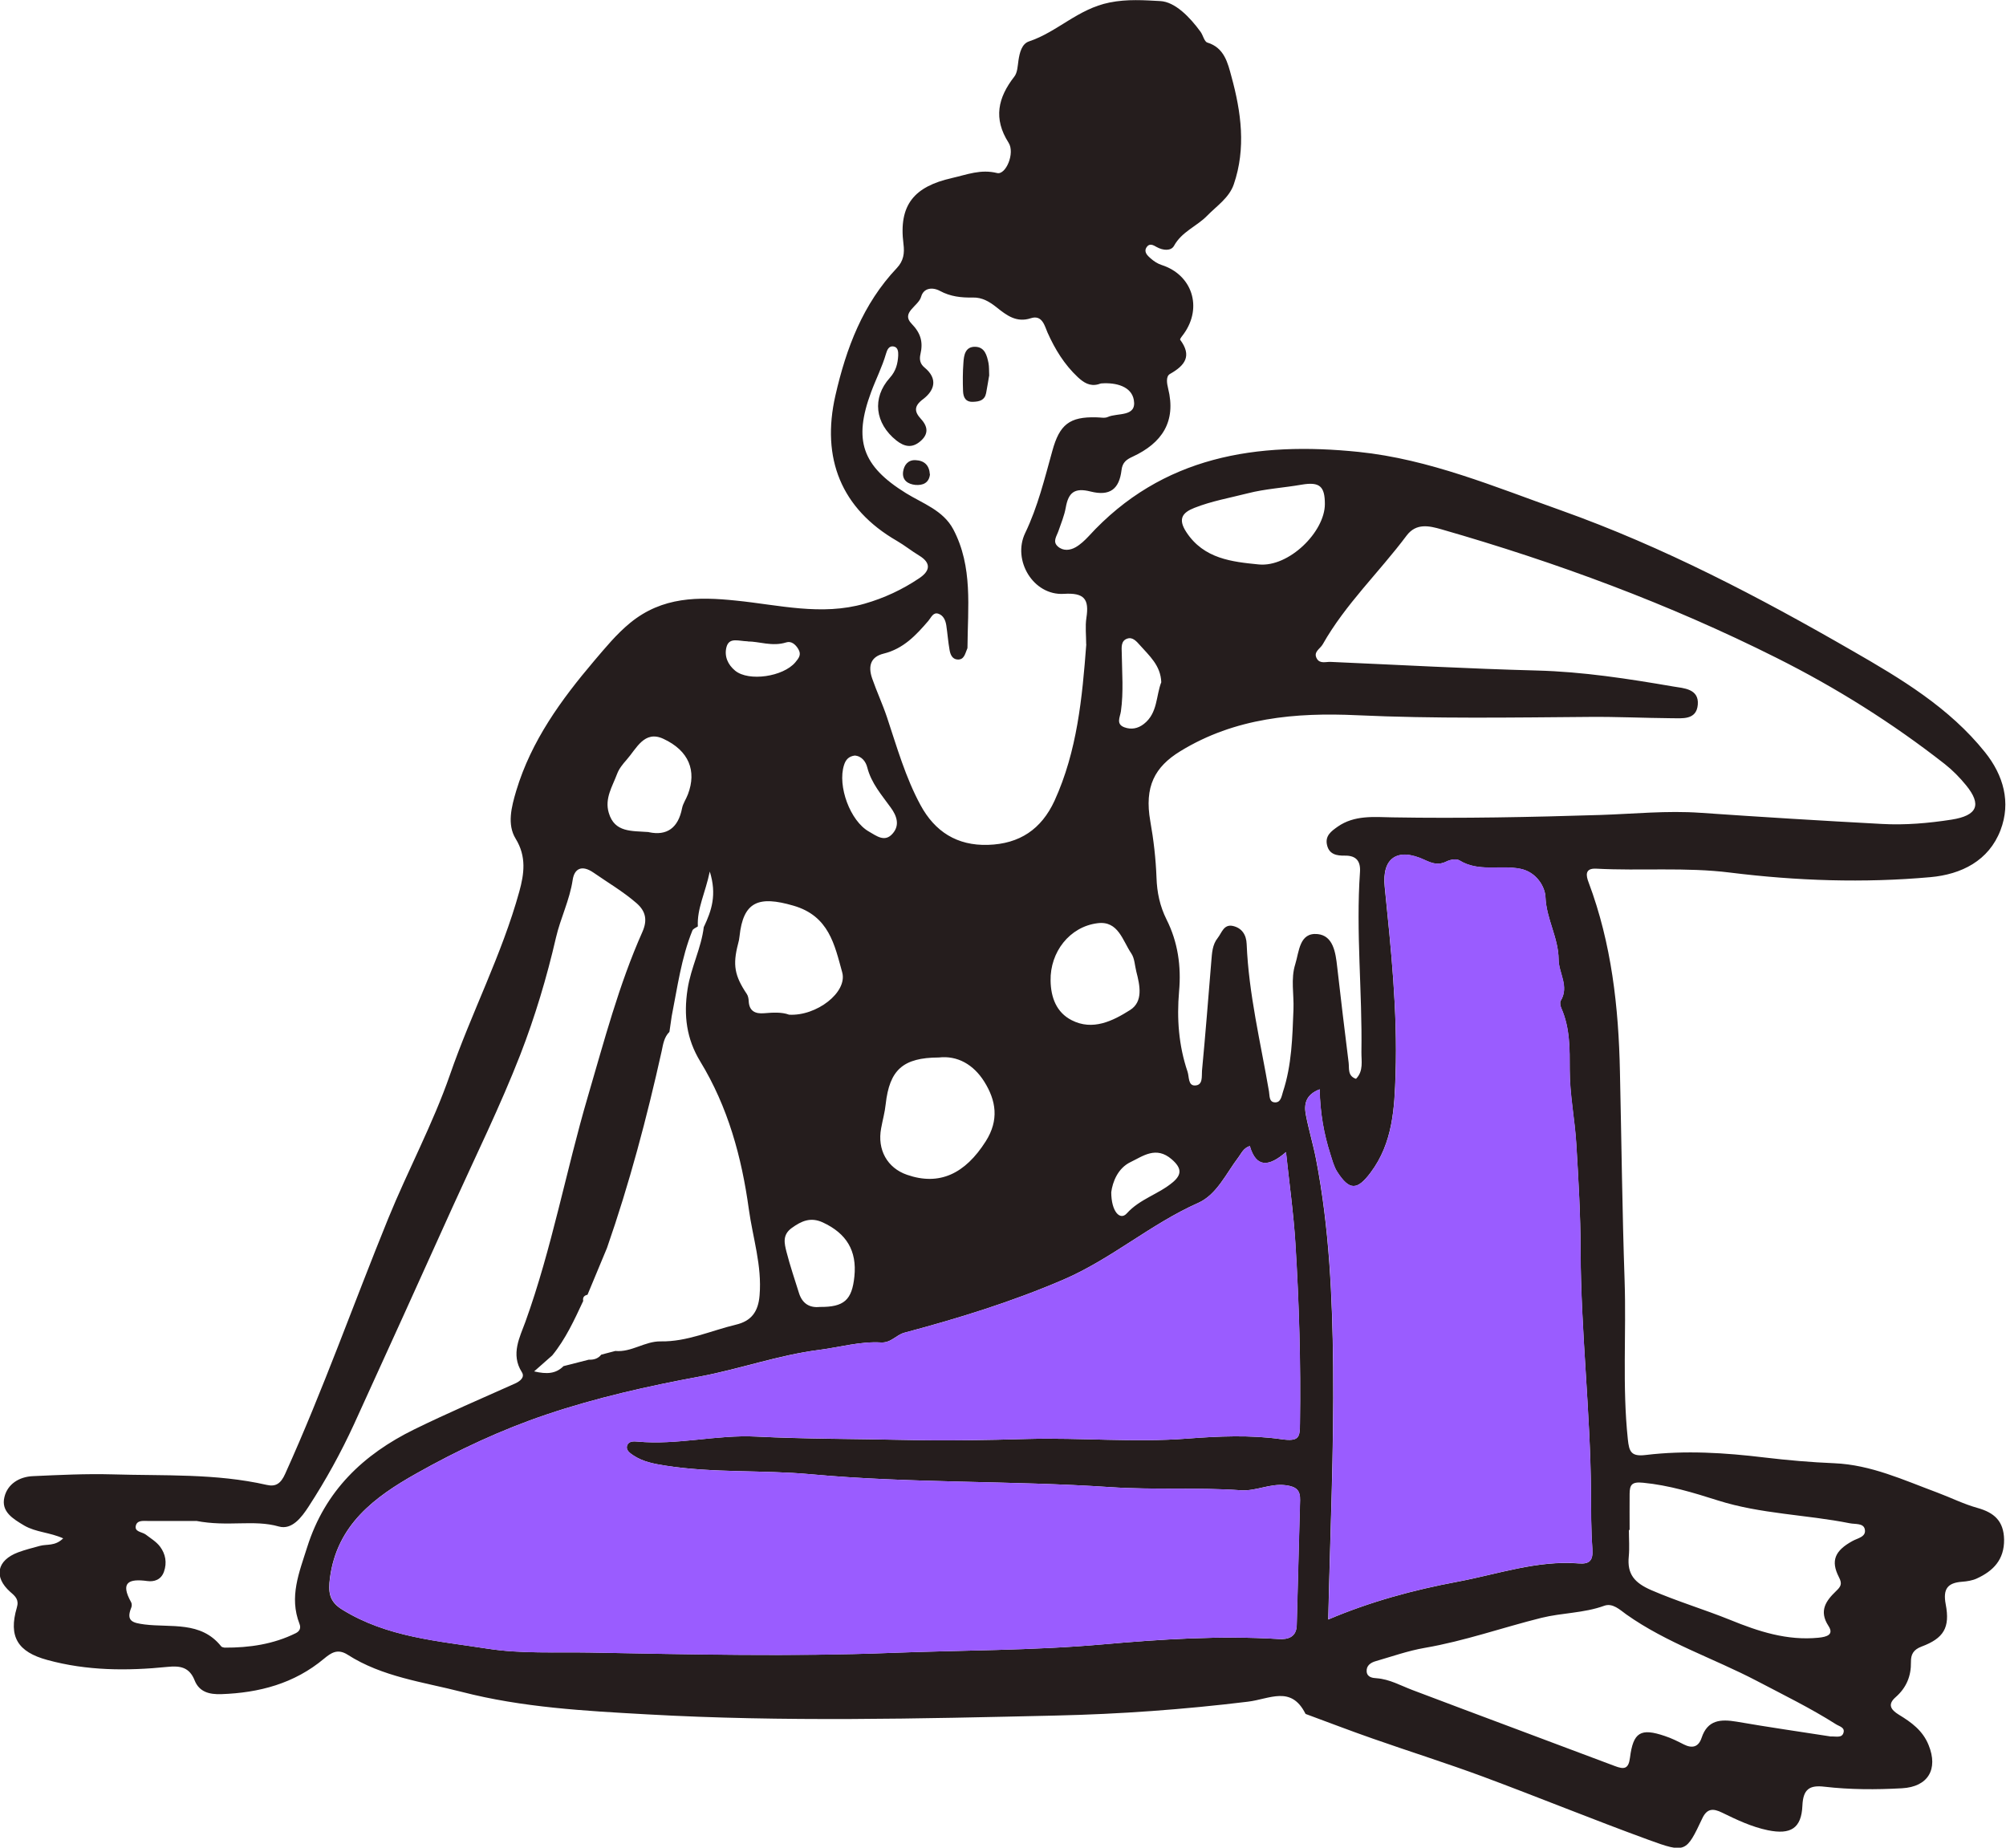
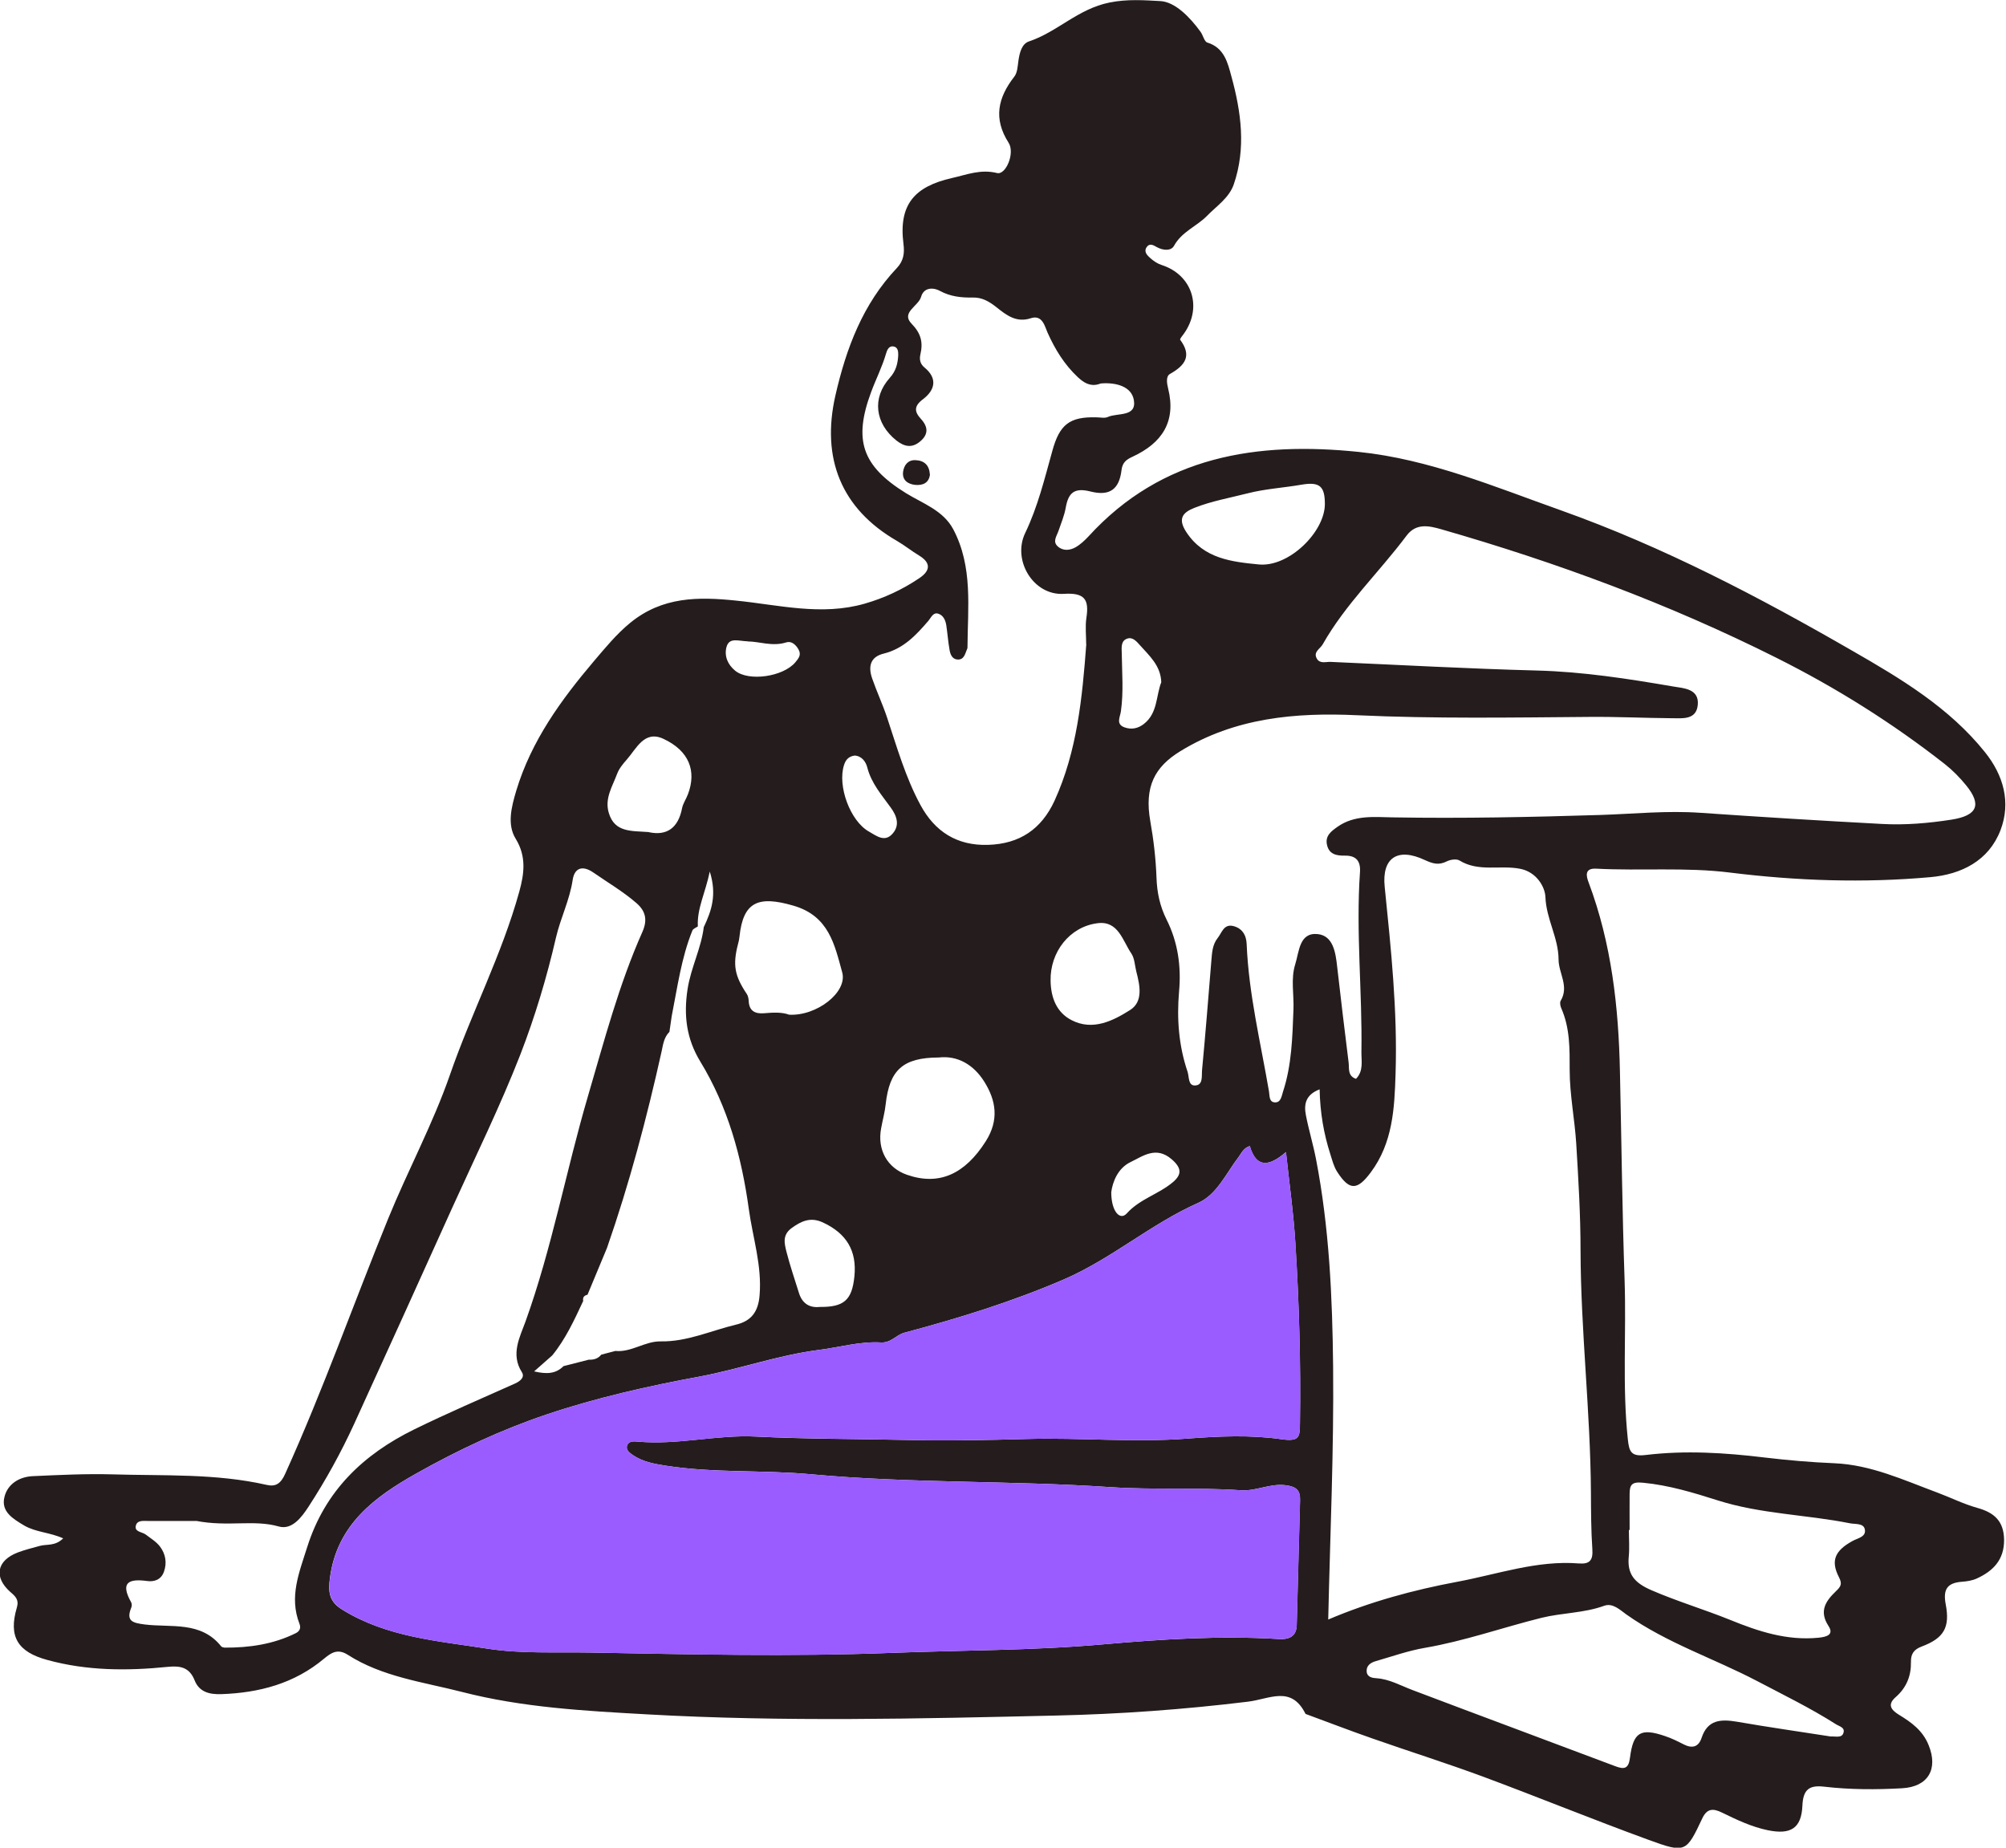
<svg xmlns="http://www.w3.org/2000/svg" width="266" height="245" viewBox="0 0 266 245" fill="none">
  <g>
    <path d="M8.408 203.995C6.587 203.17 4.766 203.186 3.214 202.282C1.726 201.394 0.111 200.443 0.586 198.508C0.998 196.78 2.549 195.813 4.354 195.733C7.854 195.575 11.385 195.4 14.884 195.496C21.725 195.702 28.597 195.353 35.358 196.891C36.577 197.176 37.242 196.701 37.812 195.432C42.832 184.333 46.885 172.852 51.477 161.578C54.09 155.172 57.399 149.036 59.664 142.519C62.498 134.321 66.552 126.583 68.863 118.211C69.497 115.896 69.845 113.596 68.373 111.202C67.217 109.315 67.818 107 68.452 104.859C70.447 98.231 74.405 92.793 78.791 87.623C80.296 85.863 81.721 84.103 83.573 82.581C87.849 79.092 92.615 79.124 97.555 79.632C103.255 80.202 108.908 81.693 114.656 80.044C117.253 79.299 119.66 78.173 121.876 76.682C123.286 75.747 123.571 74.684 121.861 73.654C120.863 73.051 119.945 72.306 118.931 71.719C111.537 67.454 108.877 60.762 110.777 52.438C112.218 46.142 114.419 40.307 118.915 35.55C119.818 34.599 119.961 33.584 119.802 32.347C119.137 27.13 121.259 24.736 126.215 23.61C128.258 23.15 130.031 22.405 132.216 22.944C133.372 23.23 134.623 20.296 133.736 18.917C131.694 15.714 132.327 12.955 134.496 10.164C134.924 9.625 134.94 8.753 135.051 8.007C135.209 6.961 135.494 5.803 136.46 5.486C140.213 4.233 142.936 1.173 147.132 0.333C149.476 -0.143 151.772 0.031 153.846 0.142C155.825 0.238 157.804 2.299 159.198 4.218C159.53 4.677 159.689 5.518 160.1 5.645C162.349 6.327 162.808 8.356 163.283 10.116C164.582 14.841 165.247 19.662 163.6 24.451C162.982 26.242 161.32 27.321 160.053 28.621C158.691 30.016 156.712 30.714 155.683 32.585C155.287 33.315 154.21 33.219 153.387 32.76C152.943 32.506 152.437 32.205 152.057 32.76C151.613 33.394 152.152 33.885 152.563 34.25C152.991 34.63 153.498 34.964 154.036 35.138C158.089 36.438 159.483 40.751 156.981 44.255C156.791 44.509 156.427 44.953 156.49 45.048C158.089 47.189 157.139 48.458 155.144 49.583C154.574 49.9 154.733 50.836 154.891 51.486C155.999 55.91 154.083 58.748 150.188 60.556C149.396 60.921 148.842 61.285 148.716 62.332C148.415 64.869 147.164 65.82 144.599 65.17C142.461 64.631 141.669 65.329 141.321 67.311C141.131 68.373 140.703 69.388 140.355 70.403C140.118 71.101 139.532 71.814 140.276 72.464C140.973 73.083 141.891 72.988 142.635 72.559C143.269 72.195 143.839 71.656 144.345 71.117C154.115 60.413 166.719 58.542 180.162 59.922C189.536 60.889 198.198 64.552 207.002 67.676C220.572 72.512 233.255 79.156 245.653 86.307C252.034 89.97 258.479 93.823 263.213 99.738C265.668 102.798 266.681 106.397 265.272 110.076C263.72 114.135 260.078 115.943 255.977 116.308C247.126 117.101 238.258 116.799 229.439 115.705C223.517 114.96 217.579 115.499 211.657 115.182C210.137 115.103 210.295 116.086 210.659 117.021C213.699 125.124 214.634 133.544 214.808 142.122C215.014 151.335 215.109 160.548 215.425 169.76C215.663 176.785 215.109 183.809 215.853 190.834C216.027 192.483 216.28 193.165 218.228 192.927C223.485 192.293 228.742 192.626 233.983 193.26C237.055 193.624 240.143 193.894 243.23 194.021C248.107 194.227 252.43 196.257 256.88 197.906C258.669 198.572 260.395 199.444 262.232 199.951C264.432 200.57 265.699 201.68 265.747 204.137C265.778 206.817 264.306 208.308 262.121 209.307C261.535 209.576 260.822 209.687 260.173 209.735C258.241 209.877 257.624 210.702 258.004 212.716C258.605 215.824 257.735 217.235 254.805 218.329C253.713 218.741 253.38 219.376 253.396 220.375C253.428 222.246 252.794 223.784 251.369 225.036C250.277 225.988 250.688 226.685 251.797 227.367C253.443 228.366 254.964 229.46 255.739 231.395C257.038 234.582 255.676 236.929 252.208 237.119C248.788 237.309 245.352 237.309 241.932 236.913C239.953 236.675 239.098 237.23 239.003 239.418C238.876 242.431 237.451 243.303 234.427 242.685C232.273 242.241 230.31 241.305 228.362 240.354C227.143 239.751 226.351 239.799 225.733 241.099C223.596 245.618 223.533 245.761 218.592 243.953C211.245 241.273 203.993 238.308 196.662 235.581C191.816 233.789 186.876 232.235 181.999 230.523C179.086 229.508 176.204 228.398 173.322 227.336C173.243 227.304 173.132 227.288 173.1 227.225C171.2 223.451 168.366 225.29 165.468 225.639C157.013 226.67 148.526 227.288 139.975 227.478C121.924 227.891 103.857 228.335 85.822 227.32C77.572 226.86 69.275 226.416 61.231 224.339C56.101 223.023 50.686 222.357 46.094 219.407C44.748 218.551 43.877 219.185 42.974 219.931C39.016 223.245 34.361 224.466 29.325 224.64C27.789 224.687 26.427 224.37 25.81 222.816C25.113 221.056 23.894 220.85 22.2 221.025C16.848 221.564 11.527 221.548 6.27 220.105C2.359 219.043 1.093 217.029 2.233 213.16C2.549 212.113 2.043 211.669 1.362 211.083C-0.871 209.1 -0.427 206.896 2.407 205.834C3.341 205.485 4.323 205.247 5.289 204.978C6.207 204.724 7.3 205.041 8.361 203.995H8.408ZM93.359 122.857C94.341 120.763 95.085 118.655 94.119 115.563C93.517 118.448 92.409 120.478 92.536 122.841C92.282 123.015 91.902 123.142 91.807 123.396C90.335 127.043 89.828 130.928 89.068 134.749C88.973 135.447 88.862 136.144 88.767 136.826C88.055 137.524 87.928 138.475 87.738 139.379C85.774 148.211 83.463 156.932 80.486 165.479C79.631 167.54 78.76 169.618 77.905 171.679C77.461 171.774 77.24 172.028 77.335 172.504C76.163 175.009 75.007 177.546 73.234 179.718C72.521 180.353 71.824 180.971 70.827 181.843C72.521 182.239 73.709 182.16 74.722 181.145L78.079 180.289C78.744 180.321 79.314 180.146 79.726 179.623C80.343 179.465 80.961 179.29 81.594 179.132C83.732 179.338 85.505 177.831 87.611 177.863C91.111 177.926 94.277 176.436 97.603 175.643C99.598 175.167 100.548 173.962 100.722 171.758C101.054 167.81 99.819 164.131 99.297 160.342C98.347 153.412 96.526 146.768 92.852 140.743C91.031 137.746 90.635 134.654 91.174 131.15C91.617 128.28 92.995 125.727 93.327 122.888L93.359 122.857ZM165.737 151.953C164.867 152.239 164.629 152.905 164.233 153.428C162.586 155.585 161.351 158.407 158.881 159.501C152.563 162.308 147.385 166.938 140.957 169.697C134.085 172.646 127.086 174.803 119.945 176.706C118.805 177.007 118.171 178.085 116.81 178.006C114.054 177.847 111.363 178.64 108.639 178.989C103.24 179.671 98.109 181.526 92.789 182.525C85.917 183.793 79.092 185.331 72.489 187.551C66.504 189.565 60.709 192.277 55.198 195.385C49.672 198.492 44.684 202.171 43.75 209.227C43.513 211.051 43.608 212.351 45.381 213.429C51.319 217.108 58.112 217.584 64.683 218.614C69.101 219.296 73.677 219.043 78.174 219.122C91.506 219.36 104.839 219.677 118.155 219.169C127.482 218.805 136.824 218.868 146.166 218.044C153.925 217.362 161.747 216.854 169.569 217.33C170.757 217.409 171.913 217.108 171.944 215.491C172.087 209.973 172.245 204.439 172.388 198.921C172.419 197.636 171.944 197.129 170.488 196.938C168.382 196.669 166.577 197.747 164.518 197.604C158.786 197.208 153.023 197.573 147.275 197.192C134.037 196.304 120.721 196.701 107.499 195.48C101.086 194.893 94.626 195.337 88.229 194.338C86.724 194.1 85.252 193.831 83.969 192.974C83.526 192.673 82.908 192.261 83.177 191.611C83.383 191.087 84.033 191.103 84.523 191.151C89.812 191.642 95.006 190.215 100.279 190.485C106.85 190.818 113.437 190.786 120.008 190.929C125.392 191.056 130.839 190.961 136.254 190.802C143.316 190.612 150.362 191.294 157.424 190.754C161.573 190.437 165.817 190.247 169.902 190.834C172.324 191.183 172.356 190.532 172.372 188.757C172.499 180.797 172.261 172.836 171.77 164.892C171.533 160.944 170.979 157.012 170.519 152.762C168.287 154.697 166.577 154.919 165.722 151.953H165.737ZM175 144.437C173.085 145.167 172.895 146.467 173.164 147.862C173.544 149.829 174.13 151.747 174.51 153.713C176.267 162.799 176.679 172.012 176.774 181.209C176.885 192.324 176.378 203.44 176.125 214.745C181.683 212.383 187.399 210.829 193.257 209.735C198.609 208.736 203.819 206.865 209.377 207.309C210.818 207.42 211.245 206.865 211.15 205.438C210.976 202.932 210.976 200.411 210.96 197.906C210.897 187.187 209.614 176.531 209.583 165.812C209.583 161.087 209.298 156.362 209.013 151.652C208.807 148.386 208.142 145.135 208.142 141.884C208.142 139.062 208.189 136.335 207.033 133.702C206.907 133.417 206.812 132.957 206.938 132.719C208.11 130.785 206.669 129.041 206.669 127.217C206.653 124.331 205.038 121.873 204.927 118.956C204.88 117.624 203.771 115.626 201.57 115.198C198.91 114.675 196.076 115.658 193.542 114.104C193.131 113.85 192.323 113.977 191.848 114.215C190.771 114.754 190.011 114.532 188.903 114.024C185.309 112.344 183.218 113.755 183.614 117.592C184.454 125.838 185.324 134.083 185.055 142.376C184.913 146.959 184.691 151.541 181.762 155.458C179.972 157.868 178.927 157.884 177.312 155.378C176.869 154.697 176.663 153.856 176.41 153.063C175.539 150.352 175.048 147.561 174.985 144.453L175 144.437ZM179.83 143.026C180.827 141.995 180.511 140.679 180.527 139.49C180.653 131.53 179.782 123.586 180.337 115.626C180.432 114.231 179.877 113.422 178.31 113.454C177.312 113.469 176.251 113.327 175.966 112.042C175.681 110.806 176.552 110.203 177.376 109.616C179.592 108.062 182.189 108.332 184.644 108.38C193.843 108.538 203.027 108.348 212.211 108.062C216.629 107.92 221.047 107.46 225.496 107.777C233.508 108.332 241.52 108.823 249.532 109.252C252.62 109.426 255.724 109.156 258.78 108.681C262.2 108.142 262.817 106.715 260.711 104.13C259.872 103.099 258.922 102.132 257.877 101.307C250.91 95.853 243.484 91.191 235.535 87.211C221.268 80.06 206.416 74.573 191.12 70.181C189.552 69.737 187.81 69.309 186.528 71.005C182.886 75.874 178.421 80.091 175.396 85.435C175.048 86.053 174.098 86.434 174.62 87.338C175.032 88.051 175.824 87.734 176.457 87.766C185.562 88.162 194.667 88.67 203.771 88.908C209.899 89.066 215.9 90.002 221.902 91.032C223.232 91.254 225.306 91.318 225.132 93.427C224.958 95.52 223.058 95.234 221.585 95.234C217.991 95.203 214.396 95.028 210.802 95.06C200.525 95.139 190.249 95.314 179.957 94.838C171.818 94.457 163.774 95.155 156.506 99.611C153.118 101.688 151.724 104.304 152.532 108.887C152.975 111.376 153.26 113.85 153.355 116.371C153.418 118.322 153.798 120.145 154.685 121.921C156.189 124.902 156.649 128.137 156.348 131.451C156.031 135.082 156.3 138.65 157.472 142.106C157.694 142.772 157.535 143.93 158.422 143.93C159.562 143.93 159.325 142.693 159.388 141.964C159.847 137.127 160.227 132.291 160.623 127.455C160.718 126.361 160.75 125.267 161.478 124.363C162.016 123.681 162.27 122.524 163.473 122.777C164.692 123.047 165.262 123.967 165.31 125.172C165.579 131.8 167.163 138.237 168.271 144.723C168.366 145.278 168.271 146.086 168.983 146.166C169.839 146.261 169.934 145.373 170.124 144.77C171.295 141.218 171.374 137.524 171.517 133.845C171.596 131.847 171.137 129.802 171.754 127.851C172.277 126.171 172.293 123.618 174.715 123.856C176.79 124.062 177.106 126.313 177.312 128.184C177.803 132.418 178.294 136.668 178.832 140.901C178.927 141.662 178.674 142.646 179.782 143.042L179.83 143.026ZM144.029 85.419C144.029 84.246 143.886 83.056 144.06 81.915C144.44 79.441 143.791 78.569 141.052 78.744C137.014 78.981 134.211 74.288 135.937 70.688C137.616 67.2 138.518 63.458 139.548 59.763C140.498 56.322 141.796 55.228 145.406 55.339C145.913 55.339 146.483 55.482 146.895 55.292C148.193 54.705 150.758 55.339 150.347 53.024C150.03 51.232 147.987 50.709 146.103 50.836C145.945 50.836 145.786 50.915 145.612 50.963C144.504 51.248 143.712 50.741 142.92 50.011C141.131 48.331 139.896 46.317 138.898 44.081C138.534 43.257 138.217 41.703 136.697 42.194C134.781 42.828 133.467 41.798 132.169 40.767C131.219 40.006 130.237 39.419 129.002 39.451C127.466 39.483 126.025 39.324 124.647 38.579C123.65 38.04 122.478 38.167 122.146 39.34C121.797 40.608 119.422 41.433 120.879 42.923C122.13 44.208 122.415 45.397 122.051 46.967C121.892 47.665 122.003 48.251 122.605 48.743C124.378 50.202 123.951 51.756 122.399 52.929C121.164 53.849 121.243 54.594 122.114 55.545C123.096 56.608 123.127 57.607 122.003 58.542C120.926 59.446 119.913 59.24 118.852 58.4C116.034 56.148 115.59 52.77 117.997 50.091C118.805 49.187 119.042 48.236 119.105 47.141C119.121 46.65 119.09 46.031 118.472 45.936C117.87 45.841 117.633 46.396 117.49 46.888C116.984 48.648 116.144 50.281 115.511 51.993C113.152 58.352 114.292 61.777 120.135 65.392C122.367 66.772 125.059 67.66 126.405 70.181C129.034 75.16 128.321 80.567 128.289 85.895C128.289 85.974 128.242 86.053 128.21 86.133C127.957 86.735 127.83 87.512 126.943 87.449C126.247 87.385 126.009 86.751 125.914 86.18C125.724 85.118 125.645 84.024 125.487 82.961C125.392 82.28 125.107 81.598 124.426 81.376C123.729 81.154 123.476 81.883 123.112 82.311C121.465 84.23 119.802 86.022 117.158 86.672C115.559 87.068 115.036 88.194 115.654 89.97C116.255 91.698 117.031 93.363 117.617 95.108C118.931 99.056 120.071 103.083 122.066 106.762C123.967 110.266 126.896 112.153 131.013 112.027C135.209 111.9 138.091 109.949 139.833 106.175C142.841 99.579 143.506 92.523 144.044 85.419H144.029ZM26.032 201.68C24.607 201.68 22.184 201.68 19.761 201.68C19.096 201.68 18.225 201.521 18.02 202.266C17.782 203.138 18.827 203.107 19.318 203.471C19.983 203.979 20.727 204.423 21.218 205.073C21.946 206.04 22.168 207.198 21.741 208.403C21.36 209.481 20.442 209.766 19.524 209.64C17.069 209.307 15.914 209.814 17.386 212.446C17.497 212.636 17.497 212.969 17.402 213.176C16.674 214.983 17.624 215.189 19.16 215.396C22.675 215.84 26.633 214.92 29.325 218.297C29.42 218.408 29.626 218.456 29.784 218.472C33.062 218.488 36.245 218.028 39.222 216.553C39.728 216.299 39.934 215.887 39.712 215.316C38.319 211.733 39.665 208.53 40.742 205.12C43.101 197.668 48.184 192.848 54.929 189.533C59.331 187.377 63.844 185.442 68.309 183.445C69.006 183.127 69.623 182.604 69.196 181.938C67.676 179.56 68.958 177.245 69.671 175.263C73.186 165.511 75.039 155.315 77.952 145.389C80.121 138.015 82.053 130.595 85.189 123.554C85.853 122.048 85.663 120.843 84.397 119.749C82.623 118.211 80.612 117.037 78.696 115.705C77.129 114.627 76.163 115.198 75.941 116.657C75.545 119.336 74.326 121.731 73.725 124.315C72.505 129.611 70.938 134.828 68.99 139.855C66.33 146.673 63.084 153.269 60.059 159.945C55.705 169.586 51.351 179.211 46.949 188.836C45.207 192.626 43.196 196.273 40.916 199.777C39.998 201.188 38.715 202.901 36.973 202.409C33.632 201.458 30.291 202.488 26 201.664L26.032 201.68ZM242.645 230.253C243.436 230.206 244.196 230.491 244.434 229.809C244.703 229.048 243.895 228.921 243.436 228.62C240.064 226.479 236.485 224.735 232.954 222.88C227.222 219.883 220.999 217.853 215.647 214.064C214.808 213.461 213.842 212.51 212.718 212.922C210.01 213.905 207.144 213.842 204.389 214.523C199.227 215.808 194.192 217.6 188.919 218.503C186.718 218.884 184.58 219.645 182.427 220.264C181.762 220.454 181.16 220.85 181.223 221.643C181.287 222.404 181.999 222.499 182.553 222.531C184.264 222.658 185.72 223.498 187.272 224.085C196.218 227.478 205.181 230.792 214.127 234.17C215.33 234.63 215.948 234.598 216.138 233.076C216.565 229.682 217.547 229.096 220.762 230.19C221.632 230.475 222.456 230.887 223.263 231.3C224.388 231.871 225.227 231.664 225.638 230.428C226.43 228.033 228.172 227.938 230.278 228.287C234.474 229.016 238.686 229.619 242.66 230.237L242.645 230.253ZM216.09 202.869C216.09 202.869 216.027 202.869 215.995 202.869C215.995 204.042 216.09 205.216 215.98 206.373C215.742 208.736 216.74 209.877 218.956 210.845C222.392 212.335 225.971 213.398 229.423 214.793C233.191 216.331 236.976 217.568 241.14 217.156C242.264 217.045 243.215 216.743 242.454 215.586C241.156 213.588 242.138 212.256 243.452 210.987C244.085 210.385 244.323 210.036 243.848 209.132C242.724 206.944 243.31 205.612 245.653 204.328C246.334 203.947 247.521 203.789 247.268 202.742C247.078 201.949 246.001 202.124 245.289 201.981C239.478 200.823 233.492 200.76 227.792 198.952C224.546 197.922 221.316 196.938 217.88 196.606C216.344 196.447 216.106 196.907 216.09 198.08C216.075 199.666 216.09 201.267 216.09 202.853V202.869ZM104.617 134.543C108.259 134.765 112.408 131.578 111.679 128.93C110.666 125.283 109.937 121.445 105.187 120.082C100.595 118.75 98.553 119.527 98.062 124.157C98.03 124.49 97.967 124.807 97.872 125.14C97.143 127.931 97.397 129.374 99.028 131.8C99.202 132.053 99.265 132.434 99.281 132.751C99.344 134.083 100.168 134.448 101.308 134.353C102.48 134.257 103.635 134.178 104.633 134.543H104.617ZM124.489 140.22C119.707 140.235 117.95 141.884 117.443 146.419C117.332 147.498 117.031 148.544 116.841 149.607C116.303 152.445 117.649 154.871 120.277 155.775C124.568 157.265 127.973 155.648 130.712 151.335C132.501 148.513 132.09 145.928 130.506 143.407C129.097 141.171 126.975 139.934 124.489 140.22ZM175.681 66.835C175.681 64.489 175 63.854 172.594 64.266C170.219 64.679 167.748 64.822 165.468 65.408C163.109 66.011 160.655 66.439 158.374 67.343C156.854 67.945 156.126 68.754 157.314 70.562C159.641 74.113 163.394 74.494 166.909 74.843C170.915 75.239 175.681 70.514 175.681 66.835ZM139.31 130.024C139.342 132.26 140.086 134.242 142.097 135.272C144.9 136.715 147.576 135.367 149.856 133.924C151.613 132.814 151.154 130.658 150.679 128.834C150.473 128.026 150.457 127.074 150.014 126.424C148.858 124.728 148.288 122.064 145.549 122.413C141.828 122.872 139.231 126.25 139.31 130.04V130.024ZM86.043 110.346C88.419 110.853 89.939 109.791 90.445 107.159C90.572 106.524 90.984 105.953 91.221 105.319C92.393 102.227 91.38 99.547 87.96 97.962C85.426 96.788 84.397 99.278 83.082 100.752C82.592 101.307 82.085 101.926 81.832 102.608C81.214 104.273 80.153 105.858 80.723 107.777C81.499 110.425 83.763 110.155 86.043 110.33V110.346ZM108.702 173.296C111.933 173.328 112.978 172.377 113.294 169.253C113.643 165.844 112.249 163.545 109.098 162.086C107.499 161.356 106.296 161.88 104.981 162.831C103.715 163.751 104.015 164.876 104.285 165.971C104.76 167.826 105.377 169.633 105.947 171.457C106.391 172.868 107.372 173.439 108.702 173.296ZM153.988 90.462C153.909 88.242 152.405 86.957 151.154 85.546C150.727 85.07 150.204 84.436 149.491 84.674C148.605 84.959 148.731 85.863 148.747 86.593C148.779 89.161 149.001 91.746 148.636 94.315C148.526 95.092 147.94 96.011 149.096 96.439C149.998 96.772 150.885 96.614 151.677 95.996C153.529 94.553 153.276 92.269 153.988 90.462ZM113.342 100.182C112.534 100.293 112.138 100.737 111.917 101.45C111.03 104.225 112.74 108.871 115.226 110.266C116.208 110.821 117.316 111.741 118.361 110.536C119.359 109.41 118.9 108.158 118.124 107.095C116.92 105.414 115.543 103.876 115.004 101.767C114.814 101.006 114.276 100.245 113.326 100.182H113.342ZM99.154 85.039C97.888 85.007 96.668 84.452 96.32 85.847C96.035 87.037 96.51 88.131 97.492 88.939C99.297 90.398 103.841 89.732 105.456 87.829C105.916 87.274 106.296 86.815 105.868 86.085C105.504 85.451 104.918 84.959 104.253 85.181C102.4 85.768 100.627 85.039 99.154 85.055V85.039ZM147.354 158.074C147.354 160.659 148.526 161.88 149.412 160.896C151.154 158.962 153.656 158.344 155.54 156.742C156.712 155.743 156.712 154.887 155.382 153.729C153.292 151.906 151.534 153.317 149.903 154.094C148.225 154.903 147.528 156.726 147.354 158.09V158.074Z" fill="#251D1D" />
    <path d="M165.738 151.954C166.593 154.903 168.303 154.697 170.536 152.762C170.979 157.012 171.533 160.944 171.787 164.893C172.278 172.837 172.499 180.781 172.389 188.757C172.357 190.533 172.341 191.183 169.918 190.834C165.833 190.247 161.574 190.438 157.441 190.755C150.379 191.294 143.333 190.612 136.271 190.802C130.855 190.945 125.424 191.056 120.025 190.929C113.453 190.771 106.866 190.802 100.295 190.485C95.006 190.216 89.829 191.658 84.54 191.151C84.065 191.104 83.416 191.088 83.194 191.611C82.925 192.277 83.542 192.689 83.986 192.975C85.252 193.831 86.741 194.1 88.245 194.338C94.626 195.353 101.103 194.893 107.516 195.48C120.753 196.701 134.054 196.304 147.291 197.192C153.039 197.573 158.803 197.192 164.535 197.605C166.593 197.747 168.414 196.669 170.504 196.939C171.945 197.129 172.436 197.636 172.404 198.921C172.262 204.439 172.104 209.973 171.961 215.491C171.913 217.108 170.758 217.394 169.586 217.33C161.764 216.855 153.942 217.346 146.183 218.044C136.841 218.868 127.514 218.805 118.172 219.17C104.84 219.693 91.507 219.376 78.19 219.122C73.694 219.043 69.117 219.312 64.7 218.615C58.113 217.6 51.32 217.108 45.398 213.43C43.64 212.335 43.529 211.051 43.767 209.228C44.701 202.171 49.705 198.493 55.215 195.385C60.741 192.277 66.521 189.565 72.506 187.552C79.109 185.332 85.933 183.794 92.805 182.525C98.126 181.542 103.256 179.687 108.656 178.989C111.379 178.64 114.071 177.847 116.826 178.006C118.188 178.085 118.821 177.007 119.961 176.706C127.103 174.803 134.117 172.646 140.973 169.697C147.402 166.938 152.58 162.308 158.898 159.501C161.352 158.407 162.603 155.585 164.25 153.428C164.646 152.905 164.883 152.239 165.754 151.954H165.738Z" fill="#9A5CFF" />
-     <path d="M175 144.438C175.064 147.545 175.555 150.336 176.426 153.048C176.679 153.841 176.901 154.681 177.328 155.363C178.943 157.884 179.972 157.852 181.778 155.442C184.691 151.541 184.929 146.943 185.071 142.36C185.324 134.052 184.454 125.822 183.63 117.577C183.234 113.739 185.324 112.328 188.919 114.009C190.027 114.532 190.787 114.738 191.864 114.199C192.339 113.961 193.162 113.834 193.558 114.088C196.092 115.642 198.926 114.659 201.586 115.182C203.771 115.61 204.88 117.608 204.943 118.94C205.054 121.842 206.653 124.316 206.685 127.201C206.685 129.009 208.142 130.769 206.954 132.704C206.812 132.926 206.922 133.386 207.049 133.687C208.205 136.319 208.157 139.046 208.157 141.869C208.157 145.119 208.838 148.386 209.028 151.636C209.313 156.346 209.583 161.087 209.598 165.796C209.63 176.515 210.897 187.171 210.976 197.89C210.992 200.395 210.976 202.917 211.166 205.422C211.261 206.865 210.833 207.404 209.393 207.293C203.835 206.849 198.625 208.72 193.273 209.719C187.415 210.813 181.698 212.367 176.141 214.73C176.394 203.424 176.901 192.309 176.79 181.193C176.695 171.996 176.283 162.784 174.525 153.698C174.145 151.732 173.56 149.813 173.18 147.847C172.91 146.451 173.1 145.151 175.016 144.422L175 144.438Z" fill="#9A5CFF" />
-     <path d="M131.155 49.853C131.044 50.487 130.917 51.312 130.759 52.136C130.569 53.072 129.888 53.246 129.065 53.278C128.036 53.341 127.735 52.675 127.703 51.867C127.656 50.614 127.656 49.361 127.751 48.109C127.814 47.094 127.988 45.936 129.35 45.984C130.585 46.031 130.87 47.126 131.076 48.14C131.171 48.632 131.139 49.139 131.171 49.837L131.155 49.853Z" fill="#251D1D" />
    <path d="M123.317 62.887C123.19 64.06 122.351 64.377 121.385 64.298C120.404 64.203 119.596 63.68 119.754 62.538C119.881 61.682 120.388 60.968 121.401 61.016C122.557 61.063 123.222 61.682 123.301 62.887H123.317Z" fill="#251D1D" />
  </g>
  <defs>
-     <rect width="266" height="245" fill="white" />
-   </defs>
+     </defs>
</svg>